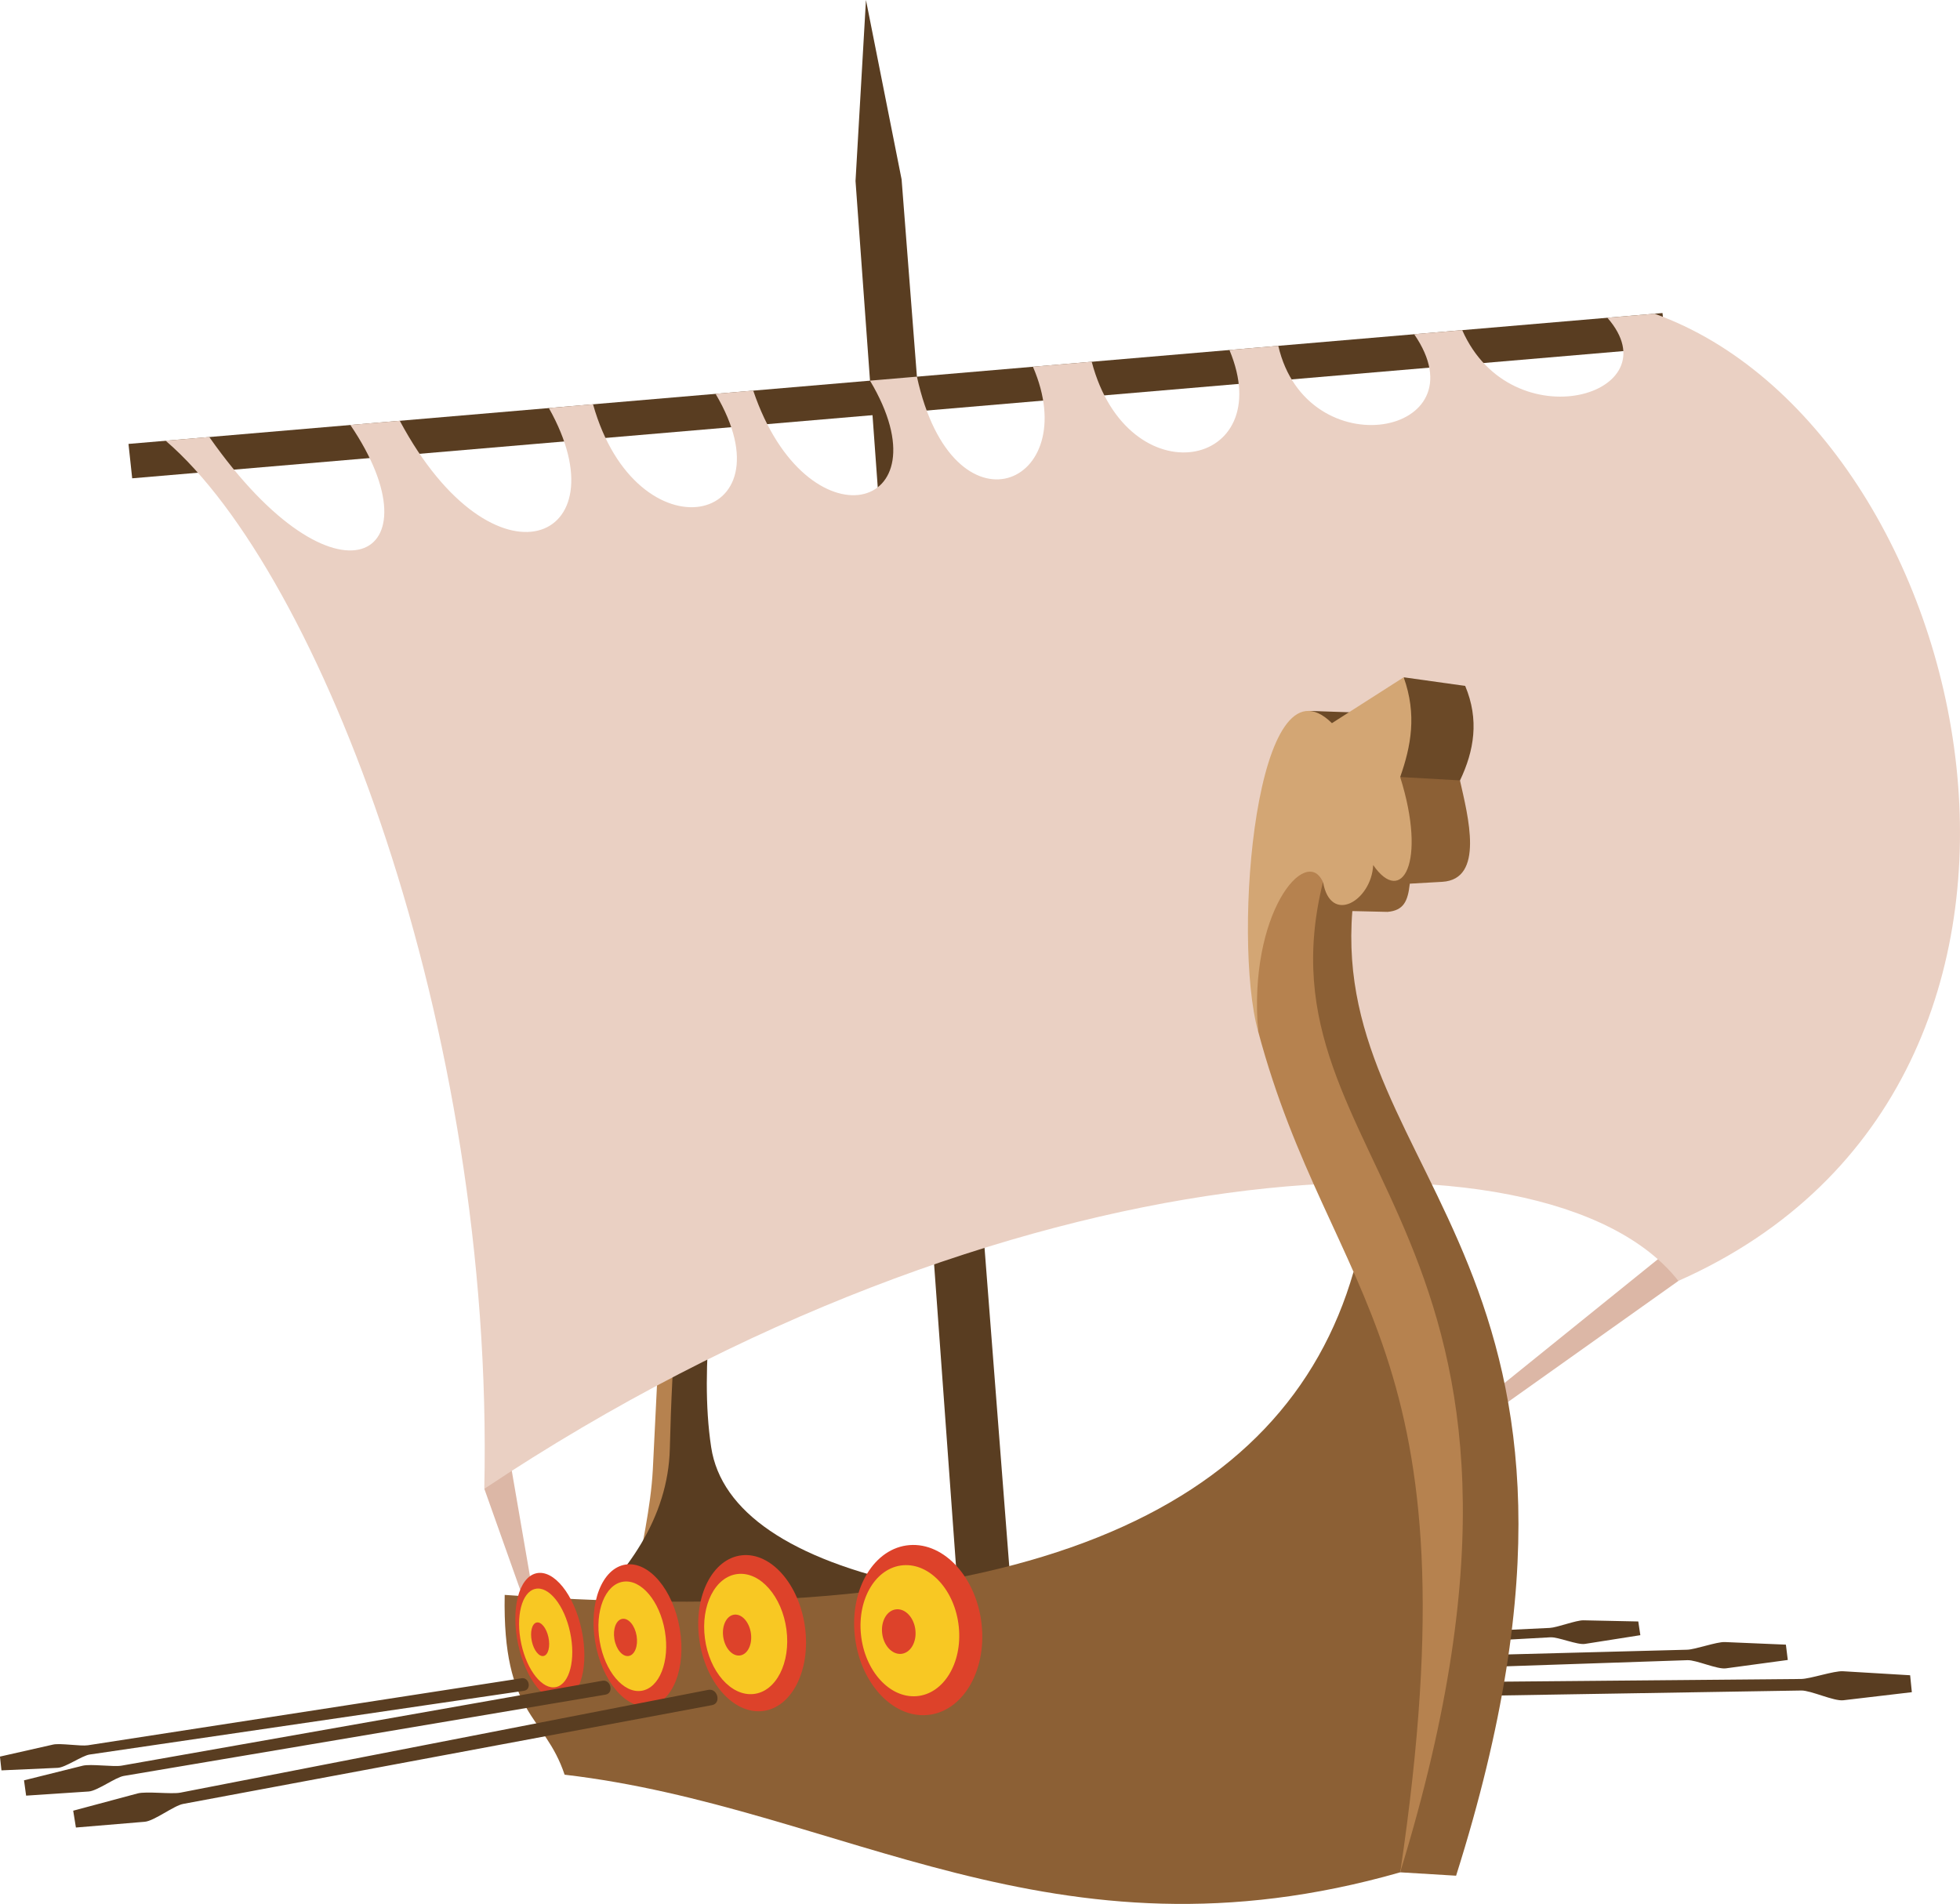
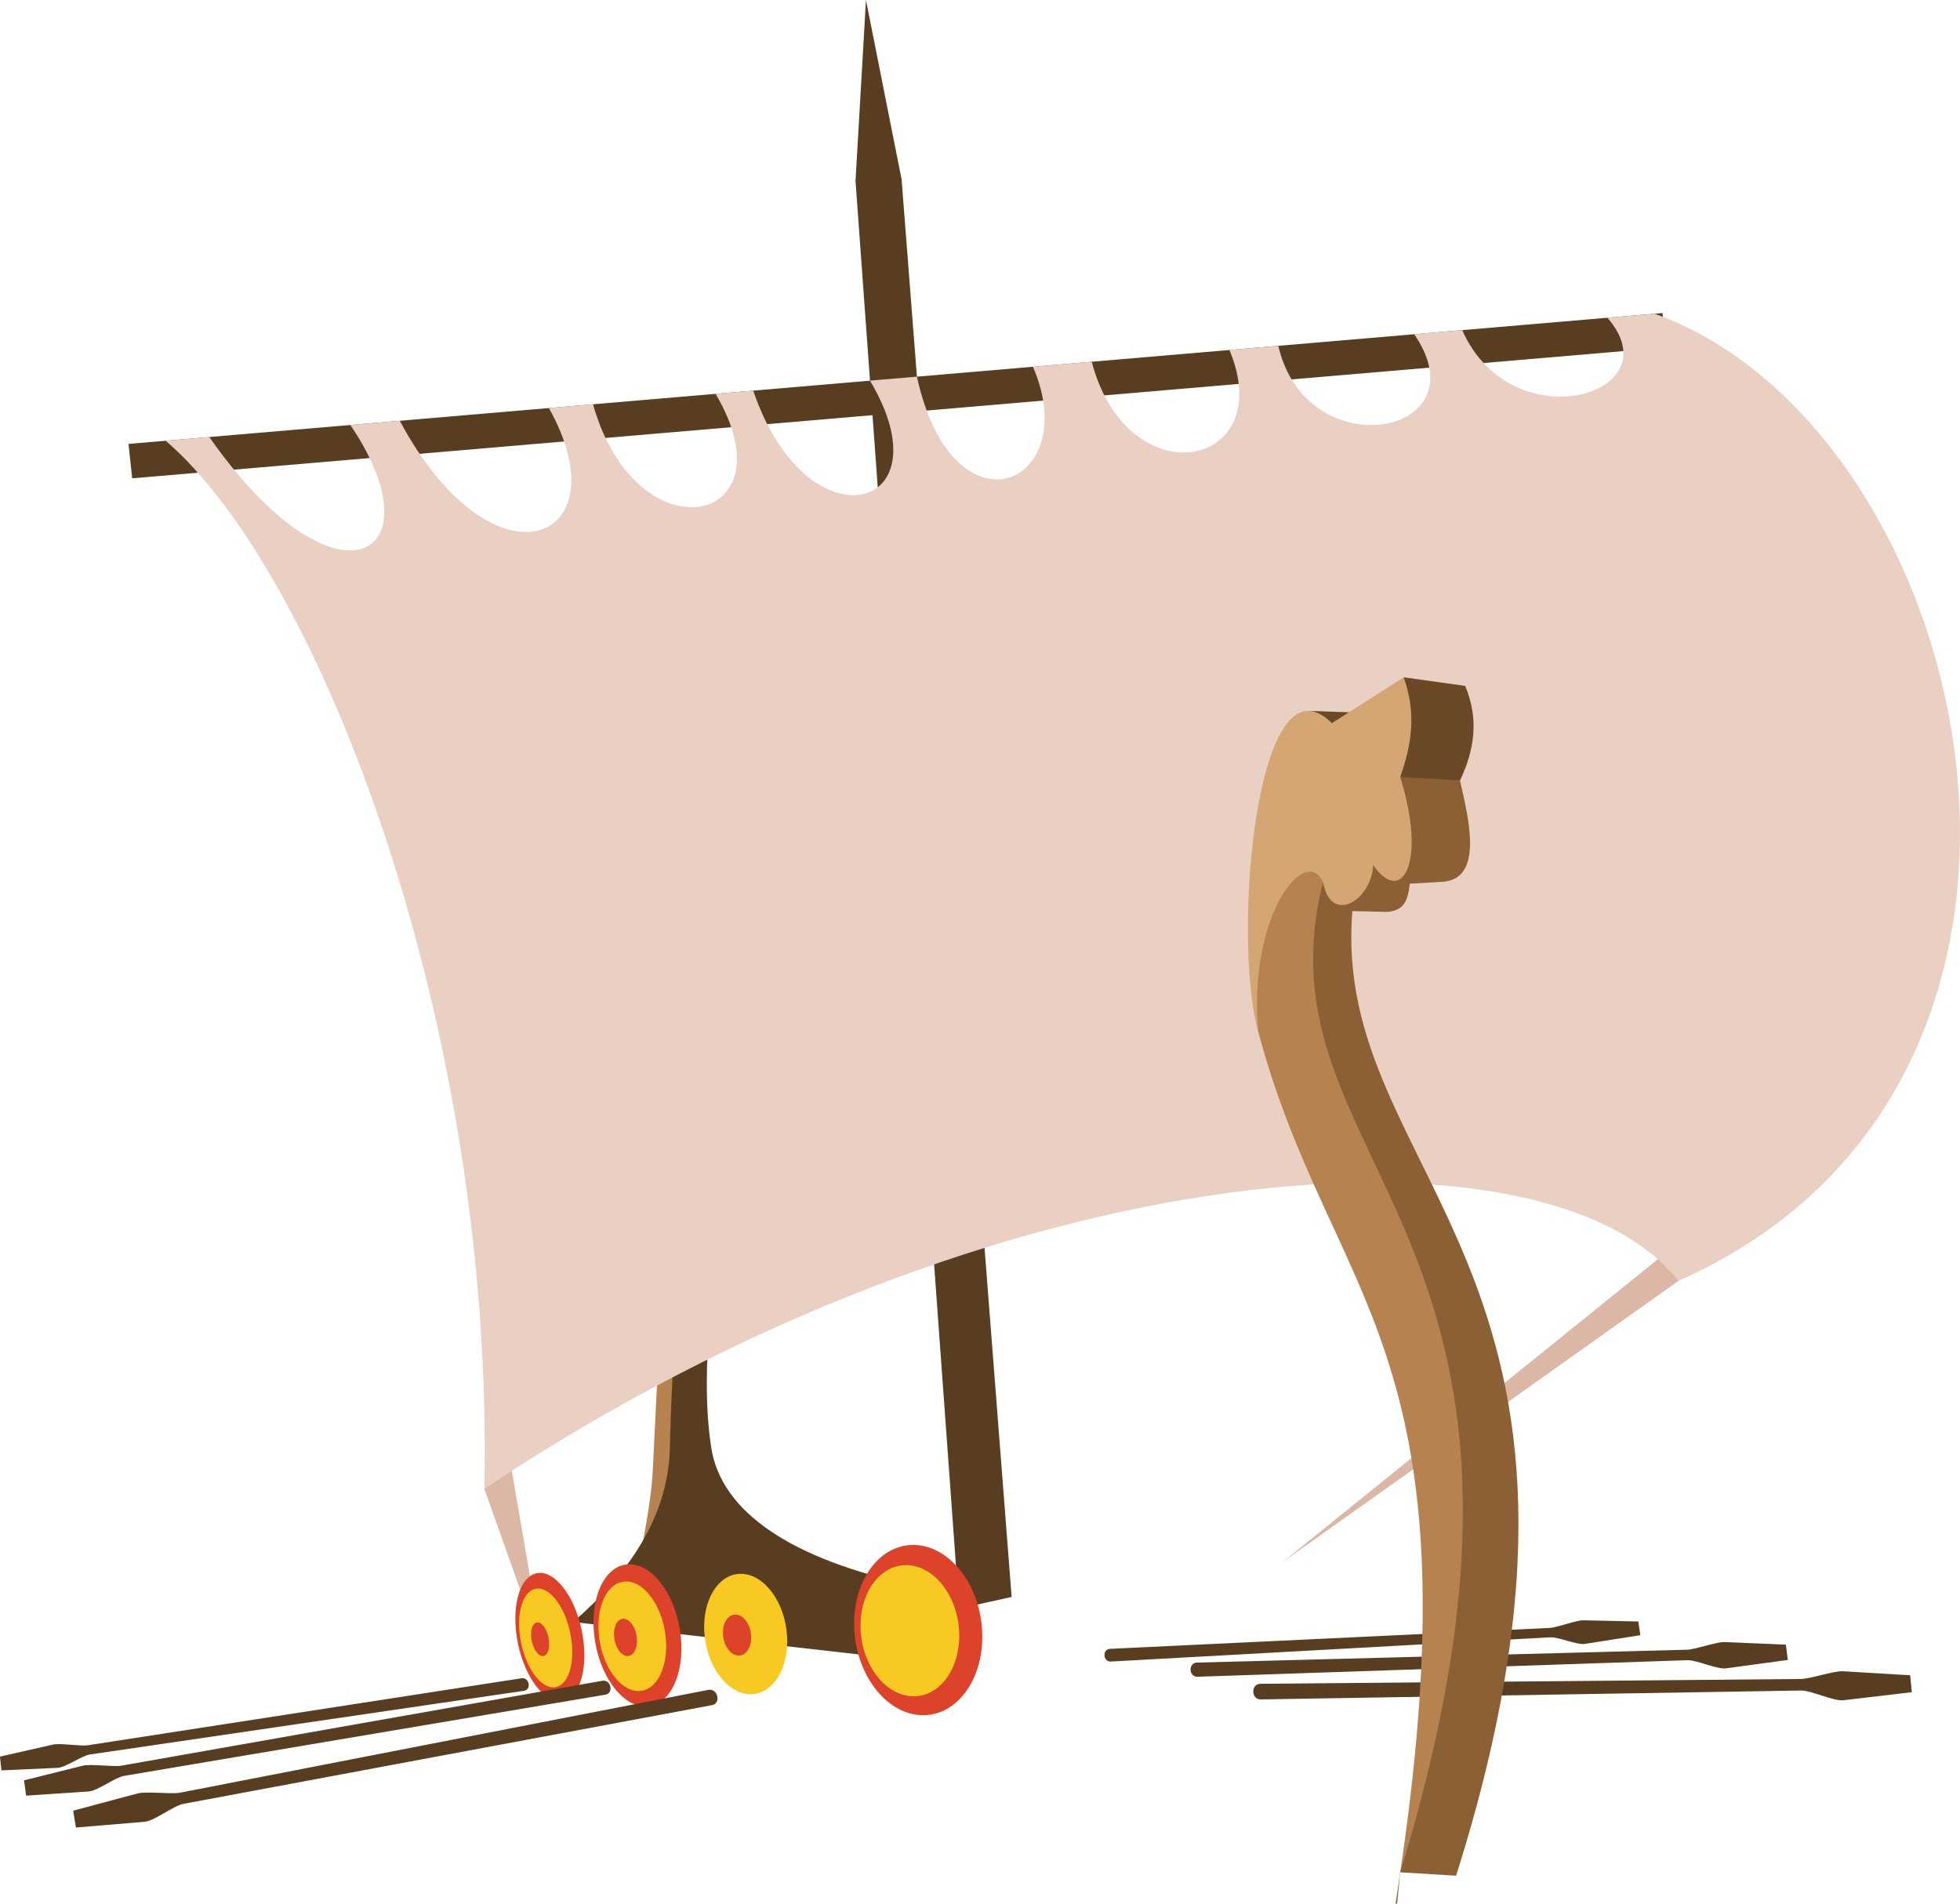
<svg xmlns="http://www.w3.org/2000/svg" width="318.67" height="309.56" version="1.1">
  <g transform="matrix(1 0 0 .878 -72.912 -2.59)">
    <path d="m277.88 317.7 87.904-1.648c1.548-0.029 5.292 2.012 6.824 1.805l11.144-1.495-0.277-3.136-10.919-0.743c-1.486-0.101-5.324 1.416-6.811 1.432l-87.908 0.892c-1.575 0.015-1.529 2.922 0.043 2.893m-10.279-4.197 79.683-3.069c1.402-0.054 4.833 1.73 6.22 1.515 3.359-0.518 6.719-1.037 10.079-1.554-0.103-0.947-0.205-1.893-0.309-2.838-3.304-0.161-6.61-0.32-9.915-0.479-1.348-0.065-4.8 1.38-6.15 1.42-26.567 0.793-53.133 1.59-79.698 2.383-1.428 0.044-1.335 2.677 0.09 2.622m-14.079-2.816 71.461-4.489c1.257-0.08 4.376 1.446 5.617 1.223l9.012-1.616-0.338-2.54-8.91-0.214c-1.213-0.027-4.28 1.344-5.491 1.409l-71.488 3.875c-1.282 0.069-1.141 2.431 0.137 2.352" fill="#593d21" />
    <path d="m151.66 278.7 9.655 30.958-5.793-38.256zm194.14-38.512-64.324 52.055 67.506-62.07-3.182 10.015" fill="#dcb7a6" />
    <path d="m180.92 215.32c-7.044-2.619-6.522 18.488 0.737 16.537-1.581 14.423-1.929 28.862-2.604 43.268-0.34 7.227-1.89 14.347-2.834 21.521 1.927-3.549 3.851-7.099 5.777-10.649 0.983-12.232 1.963-24.465 2.946-36.696l0.225-0.341 2.266-31.941-6.513-1.699" fill="#b6824f" />
    <path d="m237.39 298.72-17.888-262.53-5.796-33.242-1.698 33.526 16.837 264.4 8.545-2.15" fill="#593d21" />
    <path d="m93.803 85.168 249.41-24.239 0.601 6.371-249.41 24.238-0.601-6.37m127.68 211.44c-19.957-4.84-31.342-13.639-32.942-25.606-2.034-15.205 0.786-33.292 2.347-49.961 0.312-3.33-1.552-5.309-3.626-5.607l-6.341-0.113c2.687 1.031 4.852 2.862 4.475 5.833-2.124 16.612-3.228 33.14-3.578 50.085-0.265 12.742-6.897 23.443-15.725 32.124 18.742 2.422 37.483 4.847 56.225 7.27l-0.835-14.025" fill="#593d21" />
-     <path d="m300.56 349.73c-56.61 18.435-90.566-12.058-135.85-18.087-3.247-11.1-10.12-10.874-9.742-33.3 84.336 6.986 126.77-15.462 138.01-59.823 2.477 3.554 4.954 7.11 7.428 10.666 2.568 13.592 5.135 27.183 7.701 40.775l-3.755 44.495-3.789 15.274" fill="#8c6035" />
+     <path d="m300.56 349.73l-3.755 44.495-3.789 15.274" fill="#8c6035" />
    <path d="m99.848 84.58 7.093-0.689c20.705 33.608 37.585 22.4 22.936-2.23l8.034-0.78c15.348 32.664 36.453 22.366 24.239-2.356l7.181-0.698c7.1 28.766 32.574 22.402 19.923-1.936l6.124-0.595c8.704 29.322 31.797 22.618 18.986-1.845l7.628-0.742c5.862 30.566 27.184 20.083 18.863-1.833l9.557-0.929c5.884 25.448 30.44 19.759 22.391-2.176l7.941-0.771c4.648 22.843 33.42 16.577 22.096-2.148l7.81-0.759c8.068 20.81 34.532 11.942 23.601-2.293l7.673-0.746c52.427 21.373 77.114 142.19 3.869 179.13-21.193-30.836-109.96-25.354-194.14 38.512 1.694-85.813-26.87-169.76-51.807-194.12" fill="#ead0c3" />
    <path d="m220.79 289.12c5.701-0.509 10.954 6.122 11.734 14.812 0.78 8.691-3.209 16.152-8.912 16.664-5.7 0.511-10.955-6.12-11.733-14.813-0.779-8.691 3.212-16.151 8.911-16.663" fill="#dd422a" />
    <path d="m219.76 292.85c4.392-0.394 8.442 4.716 9.041 11.413 0.601 6.696-2.474 12.444-6.865 12.837-4.394 0.395-8.441-4.713-9.042-11.412-0.599-6.696 2.474-12.445 6.866-12.838" fill="#f8c823" />
-     <path d="m218.67 301.01c1.496-0.135 2.875 1.604 3.078 3.885 0.204 2.279-0.842 4.235-2.337 4.371-1.496 0.133-2.875-1.607-3.078-3.885-0.204-2.28 0.842-4.238 2.337-4.371m-25.149-10.002c4.751-0.591 9.353 5.389 10.279 13.355 0.926 7.967-2.174 14.905-6.923 15.495-4.752 0.589-9.354-5.389-10.279-13.356-0.927-7.967 2.174-14.903 6.923-15.494" fill="#dd422a" />
    <path d="m192.86 294.47c3.66-0.454 7.205 4.153 7.919 10.292 0.713 6.138-1.674 11.482-5.335 11.937-3.66 0.456-7.206-4.15-7.92-10.289-0.713-6.139 1.676-11.484 5.336-11.94" fill="#f8c823" />
    <path d="m192.31 302c1.245-0.156 2.453 1.412 2.696 3.502 0.242 2.09-0.571 3.91-1.818 4.064-1.244 0.156-2.452-1.413-2.695-3.501-0.242-2.092 0.57-3.911 1.817-4.065m-17.698-9.272c3.799-0.67 7.749 4.657 8.823 11.898 1.073 7.242-1.136 13.656-4.935 14.326-3.8 0.67-7.749-4.657-8.822-11.898-1.075-7.241 1.135-13.655 4.934-14.326" fill="#dd422a" />
    <path d="m174.22 295.9c2.926-0.518 5.969 3.588 6.796 9.167 0.829 5.579-0.875 10.521-3.801 11.038-2.928 0.517-5.972-3.589-6.799-9.168-0.826-5.579 0.876-10.522 3.804-11.037" fill="#f8c823" />
    <path d="m174.1 302.78c0.997-0.177 2.032 1.22 2.314 3.121 0.281 1.899-0.298 3.58-1.295 3.757-0.996 0.175-2.032-1.221-2.314-3.121-0.281-1.899 0.298-3.582 1.295-3.757m-13.997-8.438c2.847-0.751 6.146 3.925 7.366 10.441 1.222 6.517-0.097 12.409-2.946 13.158-2.848 0.749-6.148-3.926-7.369-10.442-1.219-6.515 0.101-12.406 2.949-13.157" fill="#dd422a" />
    <path d="m159.93 297.23c2.194-0.578 4.737 3.023 5.676 8.045 0.942 5.021-0.075 9.557-2.269 10.135-2.194 0.579-4.737-3.022-5.678-8.043-0.939-5.021 0.076-9.559 2.271-10.137" fill="#f8c823" />
    <path d="m160.15 303.46c0.747-0.196 1.614 1.03 1.934 2.74 0.319 1.708-0.027 3.253-0.774 3.452-0.747 0.195-1.613-1.031-1.933-2.74-0.318-1.709 0.027-3.255 0.773-3.452" fill="#dd422a" />
    <path d="m285.74 134.62 11.887 0.464-9.288 6.399-2.599-6.863m15.401-6.227 9.993 1.596c2.307 6.261 1.456 12.005-0.844 17.508l-4.937 4.842-4.784-5.469 0.572-18.477" fill="#6b4927" />
    <path d="m300.56 146.87c1.759-5.676 2.748-11.588 0.572-18.477l-11.666 8.494c-12.305-13.853-16.266 39.546-12.005 57.088-0.848-18.173 7.744-34.658 10.558-27.665 0.441 3.298 0.276 10.394 1.447 9.088l3.32-3.698 7.213-3.551h0.454l5.775-8.72c-0.338-2.72-0.678-5.438-1.018-8.156l-4.65-4.403" fill="#d3a674" />
    <path d="m277.47 193.97c11.805 50.313 35.933 57.55 23.099 155.76 3.213-5.368 6.423-10.737 9.636-16.105l5.89-53.463-9.968-50.289-16.31-47.119-0.12-7.61-0.222 0.248c-1.171 1.306-1.006-5.79-1.447-9.088-2.814-6.993-12.188 5.864-10.558 27.665" fill="#b6824f" />
    <path d="m300.56 349.73c32.519-120.49-24.217-129.99-12.541-183.43 1.235 8.039 7.893 3.438 8.153-3.136 4.644 7.671 8.785-0.388 4.388-16.304 3.241 0.208 6.481 0.418 9.721 0.627 1.3 6.588 4.038 18.336-2.891 18.787l-5.261 0.34c-0.321 3.299-1.02 4.963-3.619 5.226l-5.724-0.15c-3.506 49.728 48.234 65.732 16.868 178.66-3.032-0.208-6.062-0.417-9.094-0.627" fill="#8c6035" />
    <path d="m188.68 318.76-85.997 18.298c-1.512 0.321-4.697 3.157-6.237 3.304l-11.192 1.066-0.44-3.116 10.467-3.197c1.424-0.435 5.506 0.174 6.96-0.147l85.825-19.034c1.538-0.342 2.152 2.498 0.614 2.826m-17.327-1.941-78.309 15.053c-1.377 0.264-4.316 2.781-5.715 2.883-3.389 0.257-6.779 0.514-10.169 0.768-0.113-0.945-0.229-1.888-0.342-2.835l9.548-2.711c1.301-0.367 4.991 0.259 6.314-9e-3l78.168-15.722c1.4-0.283 1.907 2.304 0.505 2.573m-13.24-0.715-70.623 11.805c-1.242 0.208-3.935 2.402-5.193 2.466l-9.146 0.466-0.244-2.551 8.631-2.225c1.174-0.303 4.473 0.339 5.666 0.128l70.511-12.411c1.262-0.222 1.66 2.111 0.398 2.322" fill="#593d21" />
  </g>
</svg>